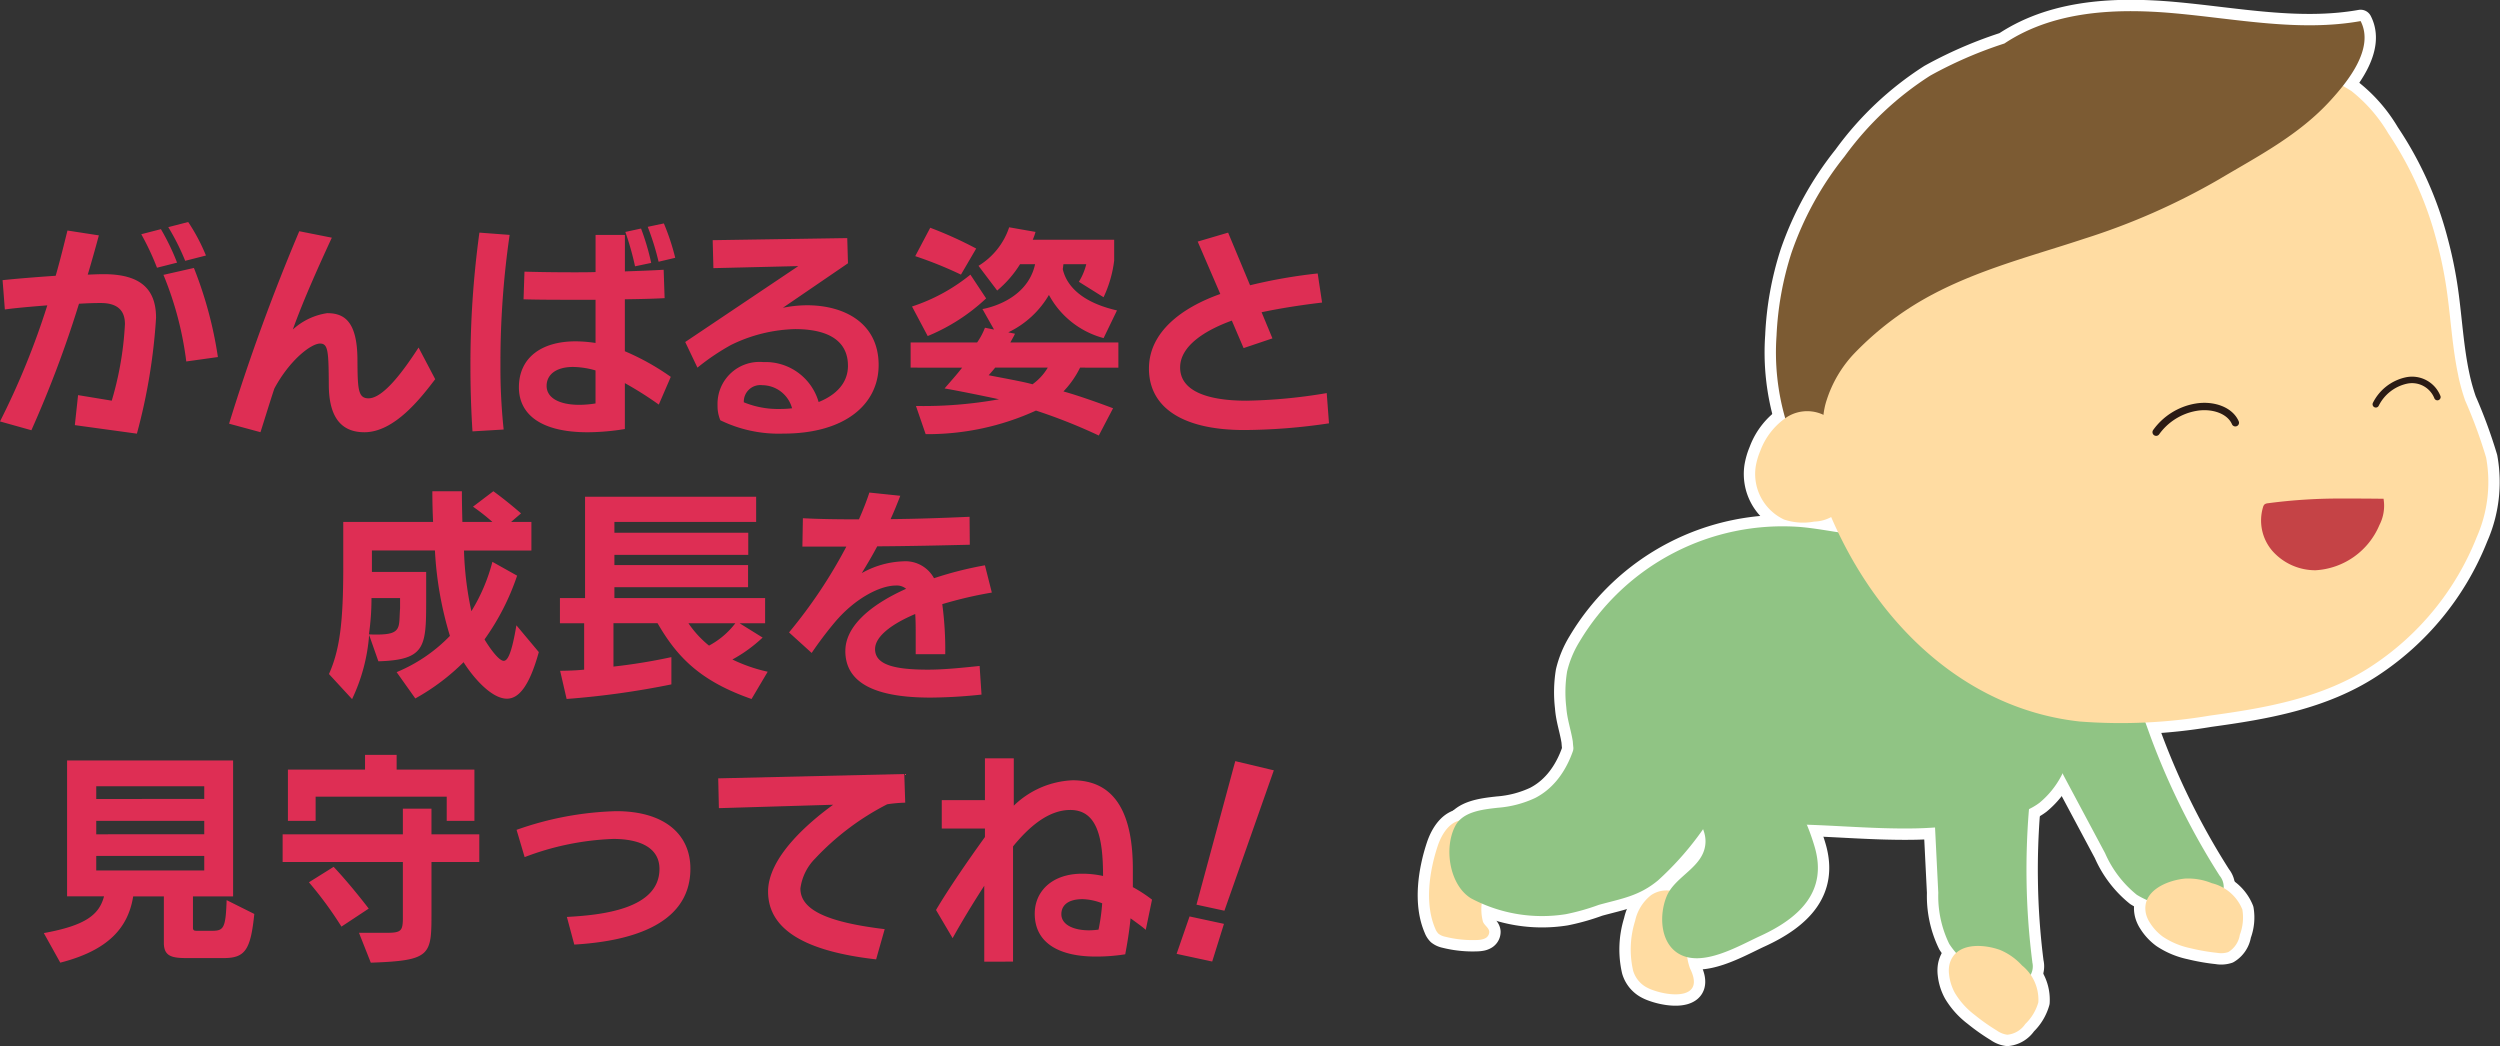
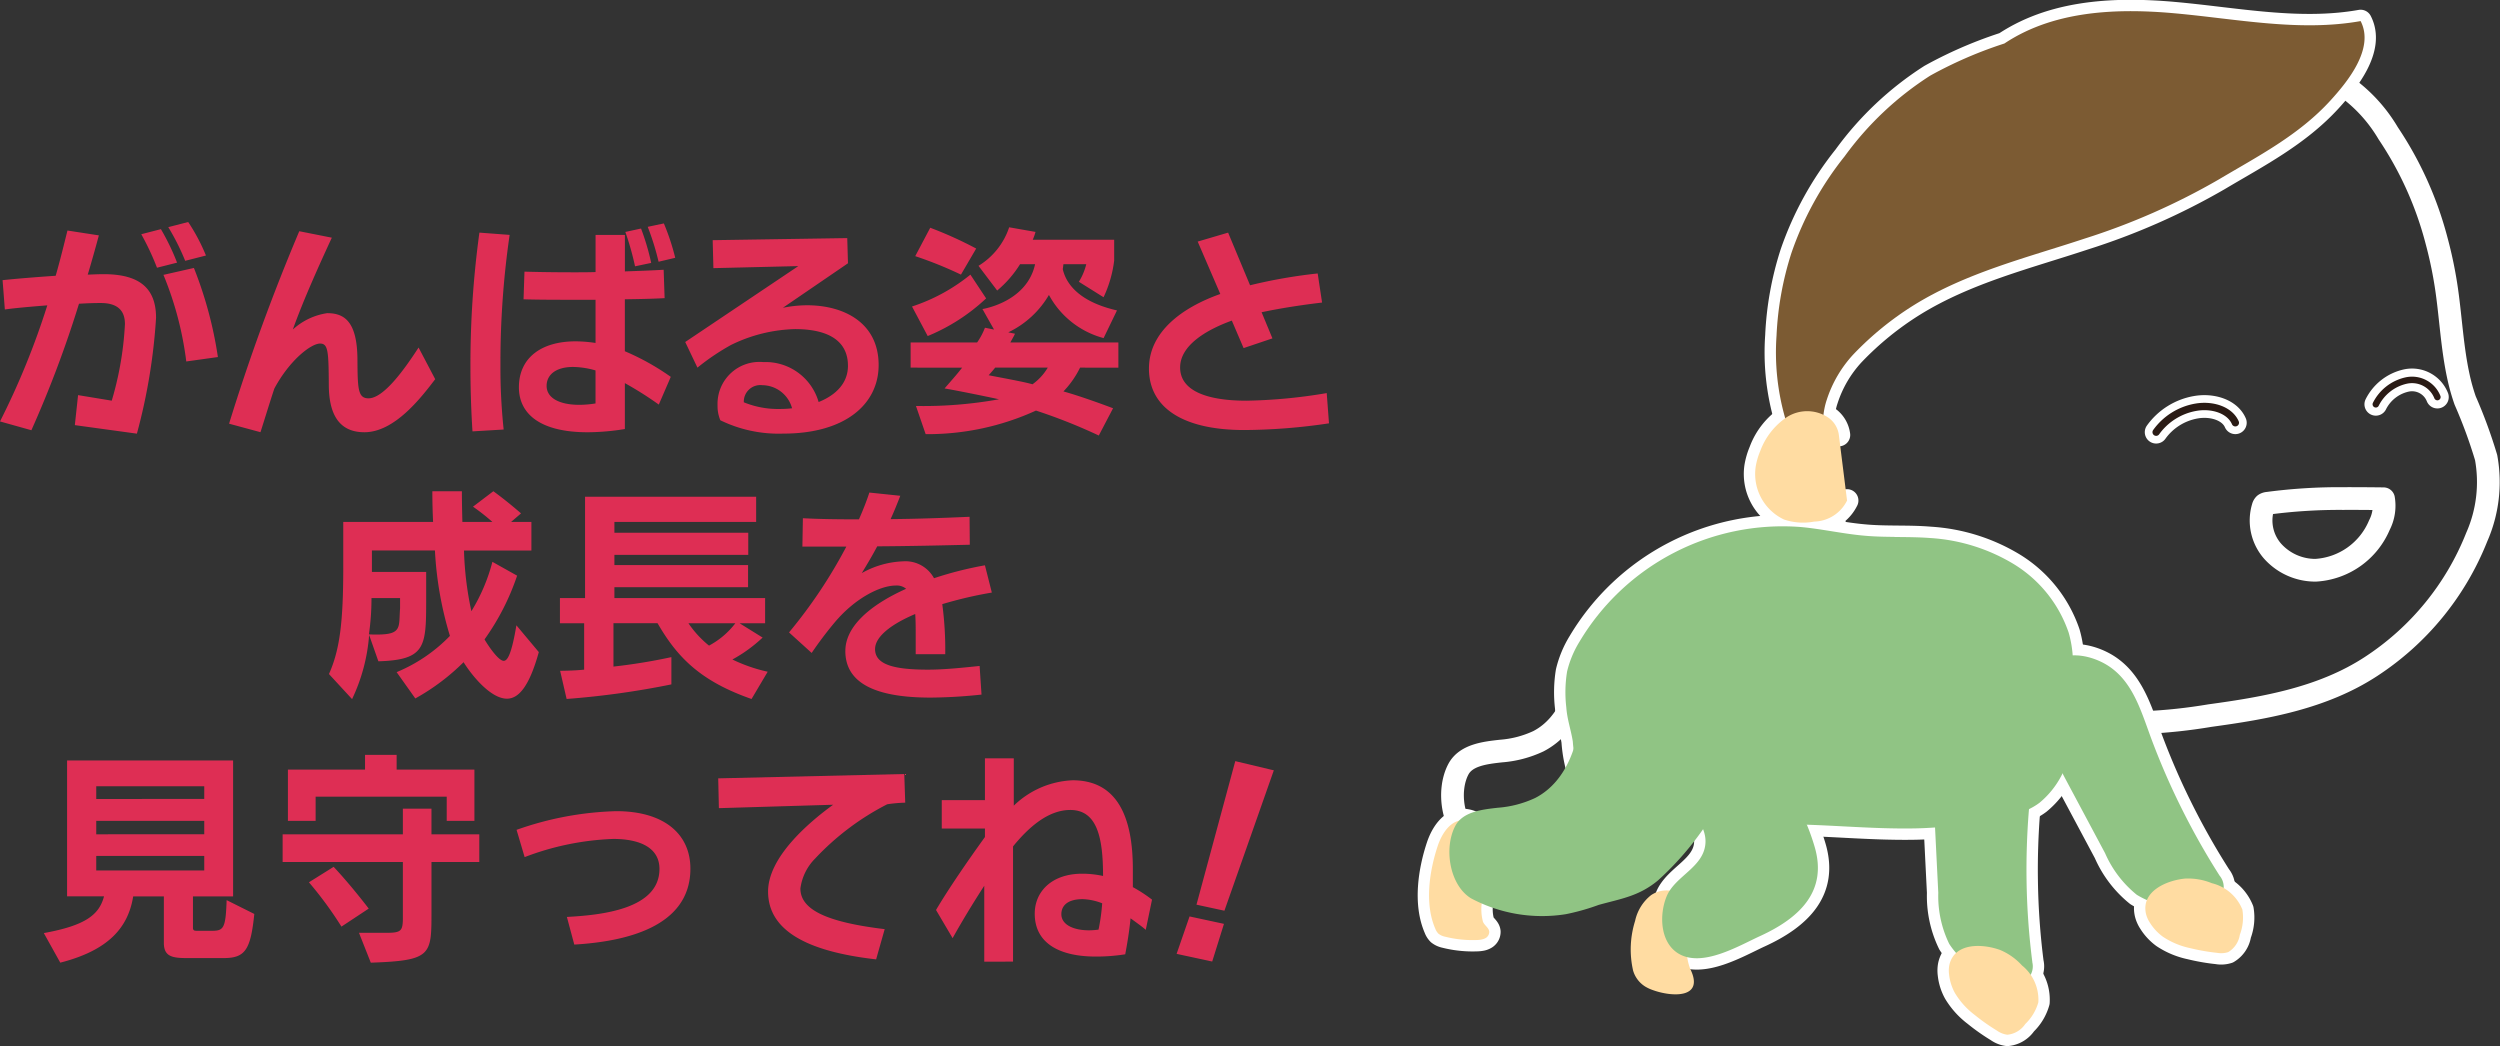
<svg xmlns="http://www.w3.org/2000/svg" width="220.069" height="92.086" viewBox="0 0 220.069 92.086">
  <rect x="0" y="0" width="220.069" height="92.086" fill="#333333" stroke="none" />
  <g id="グループ_3661" data-name="グループ 3661" transform="translate(-1272.753 -2663.914)">
    <g id="グループ_607" data-name="グループ 607" transform="translate(-1073.534 -1553.769)">
      <path id="パス_648" data-name="パス 648" d="M116.753,156.245a1.562,1.562,0,0,1,.351,1.021,1.205,1.205,0,0,1-.345.609,4.655,4.655,0,0,1-3.693,1.088,7.074,7.074,0,0,1-3.612-1.044,9.667,9.667,0,0,1-2.791-3.661q-1.632-3.055-3.258-6.1c-1.361-2.553-2.762-5.283-2.539-8.167a3.818,3.818,0,0,1,.606-1.941c.986-1.384,2.727-1.419,4.2-.905,3.264,1.143,4.036,4.317,5.118,7.192.728,1.932,1.549,3.833,2.463,5.686A63.9,63.9,0,0,0,116.753,156.245Z" transform="translate(2424.931 4138.532)" fill="none" stroke="#fff" stroke-linecap="round" stroke-linejoin="round" stroke-width="2" />
      <path id="パス_649" data-name="パス 649" d="M107.606,143.619a5.479,5.479,0,0,1,2.321.409,3.876,3.876,0,0,1,2.684,2.318,4.261,4.261,0,0,1-.223,2.219,2.157,2.157,0,0,1-1.024,1.529,2.035,2.035,0,0,1-.972.064,17.767,17.767,0,0,1-2.376-.415,6.867,6.867,0,0,1-2.394-1,4.44,4.44,0,0,1-1.166-1.262,2.512,2.512,0,0,1-.325-.74C103.663,144.721,105.987,143.764,107.606,143.619Z" transform="translate(2431.066 4151.402)" fill="none" stroke="#fff" stroke-linecap="round" stroke-linejoin="round" stroke-width="2" />
      <path id="パス_650" data-name="パス 650" d="M95.252,140.1a8.477,8.477,0,0,1-.574,5.031,4.228,4.228,0,0,1,.6-.154,2.472,2.472,0,0,0,.572-.348c.162-.131.3-.3.458-.424s.36-.255.531-.395a6.229,6.229,0,0,0,1.671-2.089,5.959,5.959,0,0,0,.54-3.107,6.062,6.062,0,0,0-1.1-2.971,2.3,2.3,0,0,0-1.027-.873,1.66,1.66,0,0,0-2.013,1.372,3.838,3.838,0,0,0-.035,1.079,18.88,18.88,0,0,0,.238,1.979C95.165,139.492,95.212,139.794,95.252,140.1Z" transform="translate(2413.211 4134.463)" fill="none" stroke="#fff" stroke-linecap="round" stroke-linejoin="round" stroke-width="2" />
-       <path id="パス_651" data-name="パス 651" d="M93.749,147.3a4.918,4.918,0,0,0-.064,3.545c1.323,2.66-1.578,2.507-3.249,1.906a3.511,3.511,0,0,1-.711-.328,2.475,2.475,0,0,1-1.053-1.39,8.384,8.384,0,0,1,.174-4.381,3.939,3.939,0,0,1,1.4-2.263,2.414,2.414,0,0,1,3.673,1.3A2.308,2.308,0,0,1,93.749,147.3Z" transform="translate(2401.375 4152.097)" fill="none" stroke="#fff" stroke-linecap="round" stroke-linejoin="round" stroke-width="2" />
      <path id="パス_652" data-name="パス 652" d="M86.96,152.354a2.566,2.566,0,0,1-.395.041,9.934,9.934,0,0,1-2.82-.293,1.39,1.39,0,0,1-.58-.261,1.273,1.273,0,0,1-.284-.453c-.949-2.185-.514-5.071.218-7.274.357-1.071,1.088-2.222,2.214-2.277a2.16,2.16,0,0,1,1.941,1.337,5.142,5.142,0,0,1,.316,2.457c-.064,1.143-.429,2.2-.563,3.313a4.243,4.243,0,0,0,.075,1.842c.133.328.525.531.554.882a.637.637,0,0,1-.366.58A1.06,1.06,0,0,1,86.96,152.354Z" transform="translate(2389.747 4148.035)" fill="none" stroke="#fff" stroke-linecap="round" stroke-linejoin="round" stroke-width="2" />
      <path id="パス_653" data-name="パス 653" d="M96.6,141.049c2.573,3.5,4.973,6.191,6.235,10.517,1.129,3.873-1.285,6.226-4.816,7.842-1.892.867-5.118,2.808-7.2,1.523-1.587-.981-1.683-3.371-1.03-4.993.74-1.845,3.348-2.585,3.432-4.784.049-1.239-.867-2.278-1.358-3.418a10.439,10.439,0,0,1-.615-2.6c-.218-1.474-1.555-5.379-.525-6.615.946-1.132,3.133-.3,4.033.45A11.832,11.832,0,0,1,96.6,141.049Z" transform="translate(2403.196 4140.678)" fill="none" stroke="#fff" stroke-linecap="round" stroke-linejoin="round" stroke-width="2" />
-       <path id="パス_654" data-name="パス 654" d="M104.429,136.1c-3.49-1.236-8.361-1.622-9.638,2.89a18.594,18.594,0,0,0-.273,4.99c-.017,3.255-1.114,6.879-4.007,8.373a9.4,9.4,0,0,1-3.3.865c-1.41.157-3.084.351-3.746,1.607-1.015,1.924-.516,5.19,1.381,6.362a13.287,13.287,0,0,0,8.356,1.4,19.462,19.462,0,0,0,2.893-.818c2.016-.557,3.548-.766,5.228-2.164a26.817,26.817,0,0,0,6.133-8.213,23.063,23.063,0,0,0,2.556-10.7,3.808,3.808,0,0,0-.232-1.546,3.609,3.609,0,0,0-1.813-1.538A30.916,30.916,0,0,0,104.429,136.1Z" transform="translate(2390.924 4135.569)" fill="none" stroke="#fff" stroke-linecap="round" stroke-linejoin="round" stroke-width="2" />
+       <path id="パス_654" data-name="パス 654" d="M104.429,136.1c-3.49-1.236-8.361-1.622-9.638,2.89c-.017,3.255-1.114,6.879-4.007,8.373a9.4,9.4,0,0,1-3.3.865c-1.41.157-3.084.351-3.746,1.607-1.015,1.924-.516,5.19,1.381,6.362a13.287,13.287,0,0,0,8.356,1.4,19.462,19.462,0,0,0,2.893-.818c2.016-.557,3.548-.766,5.228-2.164a26.817,26.817,0,0,0,6.133-8.213,23.063,23.063,0,0,0,2.556-10.7,3.808,3.808,0,0,0-.232-1.546,3.609,3.609,0,0,0-1.813-1.538A30.916,30.916,0,0,0,104.429,136.1Z" transform="translate(2390.924 4135.569)" fill="none" stroke="#fff" stroke-linecap="round" stroke-linejoin="round" stroke-width="2" />
      <path id="パス_655" data-name="パス 655" d="M106.338,161.441a1.547,1.547,0,0,1-.119,1.071,1.194,1.194,0,0,1-.572.406,4.663,4.663,0,0,1-3.8-.592,7.049,7.049,0,0,1-2.82-2.486,9.617,9.617,0,0,1-.963-4.5q-.174-3.455-.342-6.908c-.142-2.89-.244-5.959,1.19-8.472a3.81,3.81,0,0,1,1.378-1.5c1.48-.83,3.07-.119,4.184.975,2.466,2.425,1.807,5.626,1.561,8.689q-.248,3.09-.2,6.194A63.593,63.593,0,0,0,106.338,161.441Z" transform="translate(2418.846 4140.932)" fill="none" stroke="#fff" stroke-linecap="round" stroke-linejoin="round" stroke-width="2" />
      <path id="パス_656" data-name="パス 656" d="M102.625,146.01a5.443,5.443,0,0,1,1.924,1.361,3.875,3.875,0,0,1,1.439,3.241,4.251,4.251,0,0,1-1.149,1.912,2.155,2.155,0,0,1-1.578.946,2.013,2.013,0,0,1-.908-.357,17.629,17.629,0,0,1-1.973-1.39,6.81,6.81,0,0,1-1.735-1.924,4.352,4.352,0,0,1-.516-1.639,2.591,2.591,0,0,1,.02-.807C98.589,145.326,101.1,145.45,102.625,146.01Z" transform="translate(2419.73 4155.298)" fill="none" stroke="#fff" stroke-linecap="round" stroke-linejoin="round" stroke-width="2" />
      <path id="パス_657" data-name="パス 657" d="M115.437,133.861c-.862-.009-1.723-.023-2.582-.1-1.912-.16-3.792-.6-5.7-.772A20.826,20.826,0,0,0,87.7,143.107a8.939,8.939,0,0,0-1.079,2.6,11.421,11.421,0,0,0-.07,3.162c.075,1.071.412,1.97.572,3a12.552,12.552,0,0,0,.78,3.569,5.76,5.76,0,0,0,3.18,3.067,9.207,9.207,0,0,0,2.234.4c2.344.215,4.694.38,7.047.366,1.567-.009,3.133-.1,4.7-.113,4.082-.035,8.153.444,12.235.363a33.9,33.9,0,0,0,6.1-.685c1.691-.339,3.377-.5,4.807-1.57a7.74,7.74,0,0,0,2.762-5.147c.252-1.735-.252-3.513-.009-5.2a9.773,9.773,0,0,0-.183-4.619,11.349,11.349,0,0,0-4.778-6.008,16.113,16.113,0,0,0-7.4-2.33C117.546,133.872,116.49,133.872,115.437,133.861Z" transform="translate(2397.614 4131.083)" fill="none" stroke="#fff" stroke-linecap="round" stroke-linejoin="round" stroke-width="2" />
      <path id="パス_658" data-name="パス 658" d="M151.64,148.866a17.939,17.939,0,0,0,.6,2.153,43.7,43.7,0,0,1,1.848,5.028,12.008,12.008,0,0,1-.83,7.015,24.26,24.26,0,0,1-9.3,11.379c-4.256,2.785-9.31,3.659-14.181,4.323a47.054,47.054,0,0,1-11.454.522c-9.31-1.013-16.929-7.54-21.287-16.676a35.377,35.377,0,0,1-3.189-19.8,12.954,12.954,0,0,1,.963-3.679c1.277-2.739,2.182-5.338,3.92-7.839a34.427,34.427,0,0,1,5.756-6.423,29.519,29.519,0,0,1,15.533-7.079,29.884,29.884,0,0,1,18.577,3.92c1.2.688,2.466,1.349,3.629,2.071a13.4,13.4,0,0,1,3.241,3.719,30.955,30.955,0,0,1,4.274,9.513,36.709,36.709,0,0,1,.891,4.372C150.981,143.876,151.112,146.426,151.64,148.866Z" transform="translate(2411.046 4101.911)" fill="none" stroke="#fff" stroke-linecap="round" stroke-linejoin="round" stroke-width="2" />
      <path id="パス_659" data-name="パス 659" d="M114.8,132.081a47.938,47.938,0,0,0-6.6.412.618.618,0,0,0-.308.1.522.522,0,0,0-.136.244,4.1,4.1,0,0,0,.844,3.879,5.052,5.052,0,0,0,3.786,1.677A6.505,6.505,0,0,0,118,134.414a3.7,3.7,0,0,0,.363-2.315C117.187,132.087,115.995,132.075,114.8,132.081Z" transform="translate(2437.741 4129.488)" fill="none" stroke="#fff" stroke-linecap="round" stroke-linejoin="round" stroke-width="2" />
      <path id="パス_660" data-name="パス 660" d="M112.142,120.723c4.445-3.438,10.3-3.737,15.771-3.247s11.01,1.648,16.4.688c1.268,2.446-1.23,5.422-2.649,6.983-2.8,3.075-6.406,4.918-9.827,6.954a59.278,59.278,0,0,1-11.831,5.214c-5.1,1.689-10.389,2.983-15.02,5.855a27.3,27.3,0,0,0-5.33,4.34,10.715,10.715,0,0,0-2.333,3.981c-.65,1.929-.206,3.888-.279,5.907a.469.469,0,0,1-.078.293.279.279,0,0,1-.18.081c-.537.081-1-.435-1.332-.928a14.785,14.785,0,0,1-1.784-3.693,20.993,20.993,0,0,1-.772-7.3,27.733,27.733,0,0,1,1.317-7.291,28.382,28.382,0,0,1,4.677-8.489,27.788,27.788,0,0,1,7.535-7.105,36.788,36.788,0,0,1,7.433-3.107" transform="translate(2409.773 4101.375)" fill="none" stroke="#fff" stroke-linecap="round" stroke-linejoin="round" stroke-width="2" />
      <path id="パス_661" data-name="パス 661" d="M99.6,131.523a2.2,2.2,0,0,0-1.018-1.587,3.331,3.331,0,0,0-3.537,0,6.156,6.156,0,0,0-2.365,3,6.047,6.047,0,0,0-.4,1.375,4.429,4.429,0,0,0,2.5,4.657,5.264,5.264,0,0,0,2.649.18,3.32,3.32,0,0,0,2.893-1.854" transform="translate(2408.557 4124.45)" fill="none" stroke="#fff" stroke-linecap="round" stroke-linejoin="round" stroke-width="2" />
      <path id="パス_662" data-name="パス 662" d="M104.4,131.547a5.451,5.451,0,0,1,3.47-2.19c1.454-.264,3.011.229,3.5,1.361" transform="translate(2431.688 4124.179)" fill="none" stroke="#fff" stroke-linecap="round" stroke-linejoin="round" stroke-width="2" />
      <path id="パス_663" data-name="パス 663" d="M111.062,130.62a3.949,3.949,0,0,1,2.652-2.086,2.4,2.4,0,0,1,2.768,1.451" transform="translate(2444.362 4122.652)" fill="none" stroke="#fff" stroke-linecap="round" stroke-linejoin="round" stroke-width="2" />
      <path id="パス_664" data-name="パス 664" d="M116.753,156.245a1.562,1.562,0,0,1,.351,1.021,1.205,1.205,0,0,1-.345.609,4.655,4.655,0,0,1-3.693,1.088,7.074,7.074,0,0,1-3.612-1.044,9.667,9.667,0,0,1-2.791-3.661q-1.632-3.055-3.258-6.1c-1.361-2.553-2.762-5.283-2.539-8.167a3.818,3.818,0,0,1,.606-1.941c.986-1.384,2.727-1.419,4.2-.905,3.264,1.143,4.036,4.317,5.118,7.192.728,1.932,1.549,3.833,2.463,5.686a63.9,63.9,0,0,0,3.5,6.226" transform="translate(2424.931 4138.532)" fill="#90c484" />
      <path id="パス_665" data-name="パス 665" d="M107.606,143.619a5.479,5.479,0,0,1,2.321.409,3.876,3.876,0,0,1,2.684,2.318,4.261,4.261,0,0,1-.223,2.219,2.157,2.157,0,0,1-1.024,1.529,2.035,2.035,0,0,1-.972.064,17.767,17.767,0,0,1-2.376-.415,6.867,6.867,0,0,1-2.394-1,4.44,4.44,0,0,1-1.166-1.262,2.512,2.512,0,0,1-.325-.74c-.467-2.022,1.857-2.98,3.476-3.125" transform="translate(2431.066 4151.402)" fill="#ffdca2" />
      <path id="パス_666" data-name="パス 666" d="M95.252,140.1a8.477,8.477,0,0,1-.574,5.031,4.228,4.228,0,0,1,.6-.154,2.472,2.472,0,0,0,.572-.348c.162-.131.3-.3.458-.424s.36-.255.531-.395a6.229,6.229,0,0,0,1.671-2.089,5.959,5.959,0,0,0,.54-3.107,6.062,6.062,0,0,0-1.1-2.971,2.3,2.3,0,0,0-1.027-.873,1.66,1.66,0,0,0-2.013,1.372,3.838,3.838,0,0,0-.035,1.079,18.88,18.88,0,0,0,.238,1.979c.052.3.1.6.139.9" transform="translate(2413.211 4134.463)" fill="#7c5b33" />
      <path id="パス_667" data-name="パス 667" d="M93.749,147.3a4.918,4.918,0,0,0-.064,3.545c1.323,2.66-1.578,2.507-3.249,1.906a3.511,3.511,0,0,1-.711-.328,2.475,2.475,0,0,1-1.053-1.39,8.384,8.384,0,0,1,.174-4.381,3.939,3.939,0,0,1,1.4-2.263,2.414,2.414,0,0,1,3.673,1.3,2.308,2.308,0,0,1-.165,1.61" transform="translate(2401.375 4152.097)" fill="#ffdca2" />
      <path id="パス_668" data-name="パス 668" d="M86.96,152.354a2.566,2.566,0,0,1-.395.041,9.934,9.934,0,0,1-2.82-.293,1.39,1.39,0,0,1-.58-.261,1.273,1.273,0,0,1-.284-.453c-.949-2.185-.514-5.071.218-7.274.357-1.071,1.088-2.222,2.214-2.277a2.16,2.16,0,0,1,1.941,1.337,5.142,5.142,0,0,1,.316,2.457c-.064,1.143-.429,2.2-.563,3.313a4.243,4.243,0,0,0,.075,1.842c.133.328.525.531.554.882a.637.637,0,0,1-.366.58,1.06,1.06,0,0,1-.31.1" transform="translate(2389.747 4148.035)" fill="#ffdca2" />
      <path id="パス_669" data-name="パス 669" d="M96.6,141.049c2.573,3.5,4.973,6.191,6.235,10.517,1.129,3.873-1.285,6.226-4.816,7.842-1.892.867-5.118,2.808-7.2,1.523-1.587-.981-1.683-3.371-1.03-4.993.74-1.845,3.348-2.585,3.432-4.784.049-1.239-.867-2.278-1.358-3.418a10.439,10.439,0,0,1-.615-2.6c-.218-1.474-1.555-5.379-.525-6.615.946-1.132,3.133-.3,4.033.45a11.832,11.832,0,0,1,1.839,2.08" transform="translate(2403.196 4140.678)" fill="#90c484" />
      <path id="パス_670" data-name="パス 670" d="M104.429,136.1c-3.49-1.236-8.361-1.622-9.638,2.89a18.594,18.594,0,0,0-.273,4.99c-.017,3.255-1.114,6.879-4.007,8.373a9.4,9.4,0,0,1-3.3.865c-1.41.157-3.084.351-3.746,1.607-1.015,1.924-.516,5.19,1.381,6.362a13.287,13.287,0,0,0,8.356,1.4,19.462,19.462,0,0,0,2.893-.818c2.016-.557,3.548-.766,5.228-2.164a26.817,26.817,0,0,0,6.133-8.213,23.063,23.063,0,0,0,2.556-10.7,3.808,3.808,0,0,0-.232-1.546,3.609,3.609,0,0,0-1.813-1.538,30.916,30.916,0,0,0-3.542-1.506" transform="translate(2390.924 4135.569)" fill="#90c484" />
      <path id="パス_671" data-name="パス 671" d="M106.338,161.441a1.547,1.547,0,0,1-.119,1.071,1.194,1.194,0,0,1-.572.406,4.663,4.663,0,0,1-3.8-.592,7.049,7.049,0,0,1-2.82-2.486,9.617,9.617,0,0,1-.963-4.5q-.174-3.455-.342-6.908c-.142-2.89-.244-5.959,1.19-8.472a3.81,3.81,0,0,1,1.378-1.5c1.48-.83,3.07-.119,4.184.975,2.466,2.425,1.807,5.626,1.561,8.689q-.248,3.09-.2,6.194a63.593,63.593,0,0,0,.508,7.123" transform="translate(2418.846 4140.932)" fill="#90c484" />
      <path id="パス_672" data-name="パス 672" d="M102.625,146.01a5.443,5.443,0,0,1,1.924,1.361,3.875,3.875,0,0,1,1.439,3.241,4.251,4.251,0,0,1-1.149,1.912,2.155,2.155,0,0,1-1.578.946,2.013,2.013,0,0,1-.908-.357,17.629,17.629,0,0,1-1.973-1.39,6.81,6.81,0,0,1-1.735-1.924,4.352,4.352,0,0,1-.516-1.639,2.591,2.591,0,0,1,.02-.807c.441-2.028,2.951-1.9,4.477-1.343" transform="translate(2419.73 4155.298)" fill="#ffdca2" />
      <path id="パス_673" data-name="パス 673" d="M115.437,133.861c-.862-.009-1.723-.023-2.582-.1-1.912-.16-3.792-.6-5.7-.772A20.826,20.826,0,0,0,87.7,143.107a8.939,8.939,0,0,0-1.079,2.6,11.421,11.421,0,0,0-.07,3.162c.075,1.071.412,1.97.572,3a12.552,12.552,0,0,0,.78,3.569,5.76,5.76,0,0,0,3.18,3.067,9.207,9.207,0,0,0,2.234.4c2.344.215,4.694.38,7.047.366,1.567-.009,3.133-.1,4.7-.113,4.082-.035,8.153.444,12.235.363a33.9,33.9,0,0,0,6.1-.685c1.691-.339,3.377-.5,4.807-1.57a7.74,7.74,0,0,0,2.762-5.147c.252-1.735-.252-3.513-.009-5.2a9.773,9.773,0,0,0-.183-4.619,11.349,11.349,0,0,0-4.778-6.008,16.113,16.113,0,0,0-7.4-2.33c-1.05-.081-2.106-.081-3.159-.093" transform="translate(2397.614 4131.083)" fill="#90c484" />
-       <path id="パス_674" data-name="パス 674" d="M151.64,148.866a17.939,17.939,0,0,0,.6,2.153,43.7,43.7,0,0,1,1.848,5.028,12.008,12.008,0,0,1-.83,7.015,24.26,24.26,0,0,1-9.3,11.379c-4.256,2.785-9.31,3.659-14.181,4.323a47.054,47.054,0,0,1-11.454.522c-9.31-1.013-16.929-7.54-21.287-16.676a35.377,35.377,0,0,1-3.189-19.8,12.954,12.954,0,0,1,.963-3.679c1.277-2.739,2.182-5.338,3.92-7.839a34.427,34.427,0,0,1,5.756-6.423,29.519,29.519,0,0,1,15.533-7.079,29.884,29.884,0,0,1,18.577,3.92c1.2.688,2.466,1.349,3.629,2.071a13.4,13.4,0,0,1,3.241,3.719,30.955,30.955,0,0,1,4.274,9.513,36.709,36.709,0,0,1,.891,4.372c.354,2.486.485,5.037,1.013,7.477" transform="translate(2411.046 4101.911)" fill="#ffdca2" />
-       <path id="パス_675" data-name="パス 675" d="M114.8,132.081a47.938,47.938,0,0,0-6.6.412.618.618,0,0,0-.308.1.522.522,0,0,0-.136.244,4.1,4.1,0,0,0,.844,3.879,5.052,5.052,0,0,0,3.786,1.677A6.505,6.505,0,0,0,118,134.414a3.7,3.7,0,0,0,.363-2.315c-1.178-.012-2.37-.023-3.563-.017" transform="translate(2437.741 4129.488)" fill="#c54346" />
      <path id="パス_676" data-name="パス 676" d="M112.142,120.723c4.445-3.438,10.3-3.737,15.771-3.247s11.01,1.648,16.4.688c1.268,2.446-1.23,5.422-2.649,6.983-2.8,3.075-6.406,4.918-9.827,6.954a59.278,59.278,0,0,1-11.831,5.214c-5.1,1.689-10.389,2.983-15.02,5.855a27.3,27.3,0,0,0-5.33,4.34,10.715,10.715,0,0,0-2.333,3.981c-.65,1.929-.206,3.888-.279,5.907a.469.469,0,0,1-.078.293.279.279,0,0,1-.18.081c-.537.081-1-.435-1.332-.928a14.785,14.785,0,0,1-1.784-3.693,20.993,20.993,0,0,1-.772-7.3,27.733,27.733,0,0,1,1.317-7.291,28.382,28.382,0,0,1,4.677-8.489,27.788,27.788,0,0,1,7.535-7.105,36.788,36.788,0,0,1,7.433-3.107" transform="translate(2409.773 4101.375)" fill="#7c5b33" />
      <path id="パス_677" data-name="パス 677" d="M99.6,131.523a2.2,2.2,0,0,0-1.018-1.587,3.331,3.331,0,0,0-3.537,0,6.156,6.156,0,0,0-2.365,3,6.047,6.047,0,0,0-.4,1.375,4.429,4.429,0,0,0,2.5,4.657,5.264,5.264,0,0,0,2.649.18,3.32,3.32,0,0,0,2.893-1.854" transform="translate(2408.557 4124.45)" fill="#ffdca2" />
      <path id="パス_678" data-name="パス 678" d="M104.4,131.547a5.451,5.451,0,0,1,3.47-2.19c1.454-.264,3.011.229,3.5,1.361" transform="translate(2431.688 4124.179)" fill="none" stroke="#2a1b15" stroke-linecap="round" stroke-linejoin="round" stroke-width="0.648" />
      <path id="パス_679" data-name="パス 679" d="M111.062,130.62a3.949,3.949,0,0,1,2.652-2.086,2.4,2.4,0,0,1,2.768,1.451" transform="translate(2444.362 4122.652)" fill="none" stroke="#2a1b15" stroke-linecap="round" stroke-linejoin="round" stroke-width="0.571" />
    </g>
    <path id="合体_9" data-name="合体 9" d="M7.6,92.572H9.983c1.357,0,1.48-.16,1.48-1.379V86.337H.878V83.9H11.462V81.643h2.518V83.9H18.19v2.44H13.981v4.41c0,3.8,0,4.265-5.342,4.451Zm-27.744.022c3.7-.67,4.877-1.625,5.3-3.232h-3.252V77.4H-3.482V89.363H-7.016v2.765c0,.265.162.265.385.265h1.3c1.015,0,1.2-.224,1.279-2.7l2.437,1.219c-.322,3.13-.789,3.882-2.681,3.882H-7.628c-1.3,0-1.949-.2-1.949-1.34V89.363h-2.7c-.447,2.785-2.214,4.758-6.418,5.835Zm14.123-5.509v-1.28h-9.508v1.28Zm0-3.189V82.719h-9.508V83.9Zm0-3.108V79.67h-9.508v1.12ZM62.641,95.114V88.429c-1,1.543-2.034,3.253-2.785,4.613l-1.462-2.48c1.117-1.889,2.826-4.369,4.306-6.421V83.39H58.9v-2.5h3.8V77.215H65.24v4.163a7.915,7.915,0,0,1,5.181-2.234c3.964,0,5.3,3.289,5.3,7.822v1.584a12.955,12.955,0,0,1,1.688,1.1l-.551,2.66c-.244-.224-.752-.59-1.34-1.016-.1,1.057-.265,2.092-.467,3.168a16.261,16.261,0,0,1-2.6.2c-3.009,0-5.367-1.056-5.367-3.78,0-1.909,1.464-3.514,4.186-3.514a8.651,8.651,0,0,1,1.828.2c0-3.334-.5-5.811-2.884-5.811-1.909,0-3.618,1.462-5.04,3.209v10.14Zm9.226-2.762a6.494,6.494,0,0,0,.833-.061,17.3,17.3,0,0,0,.322-2.318,5.126,5.126,0,0,0-1.726-.365c-1.259,0-1.868.531-1.868,1.323C69.427,91.861,70.5,92.352,71.867,92.352Zm7.706,2.071,1.14-3.293,3.029.653L82.706,95.1ZM43.611,88.937c0-2.965,3.433-5.974,5.727-7.639l-10.058.3-.058-2.623L55.6,78.593l.084,2.522a12.274,12.274,0,0,0-1.587.142,23.061,23.061,0,0,0-6.34,4.773,4.569,4.569,0,0,0-1.3,2.642c0,1.889,2.376,2.968,7.419,3.577l-.754,2.66C47.249,94.243,43.611,92.473,43.611,88.937ZM25.9,91.174c3.069-.166,8.15-.69,8.15-4.227,0-1.93-1.831-2.64-4.068-2.64a24.183,24.183,0,0,0-7.8,1.6l-.711-2.4a28.361,28.361,0,0,1,8.777-1.644c4.207,0,6.525,2.011,6.525,5.06,0,5.158-5.75,6.42-10.221,6.684ZM3.193,88.124l2.176-1.361c1.564,1.665,3.087,3.676,3.087,3.676l-2.4,1.587A32.88,32.88,0,0,0,3.193,88.124Zm78.129,1.97,3.415-12.635,3.394.809L83.782,90.626Zm-66-7.376V80.587H3.783v2.132H1.343V78.207H8.132v-1.3h2.782v1.3h6.847v4.512ZM4.957,69.791c.958-2.136,1.259-4.593,1.259-9.409V56.4h7.906c-.04-.894-.064-1.727-.064-2.7h2.6c0,.975.022,1.767.043,2.7h2.64a18.4,18.4,0,0,0-1.705-1.341L19.427,53.7c1.238.894,2.437,1.95,2.437,1.95l-.874.752h1.787V58.92H16.844a28.769,28.769,0,0,0,.65,5.341,15.921,15.921,0,0,0,1.85-4.346l2.176,1.218a21.323,21.323,0,0,1-2.869,5.609c.122.223,1.16,1.888,1.691,1.888.363,0,.711-.731,1.114-3.128l1.973,2.359c-.833,3.006-1.767,4.1-2.805,4.1-1.4,0-3.029-1.949-3.818-3.211a19.3,19.3,0,0,1-4.248,3.191l-1.644-2.316a13.94,13.94,0,0,0,4.691-3.191,31.269,31.269,0,0,1-1.32-7.517H8.738v1.888h4.775v2.62c0,4-.1,5.124-4.207,5.246l-.813-2.318A15.838,15.838,0,0,1,6.991,72Zm4.248-3.476c2.213,0,1.888-.671,2.011-2.3v-.911H8.7A22.309,22.309,0,0,1,8.474,66.3C8.738,66.316,8.978,66.316,9.205,66.316Zm24.678-1H30v3.821a50.48,50.48,0,0,0,5.1-.833v2.4a74,74,0,0,1-9.223,1.283l-.572-2.48s1.137,0,2.115-.1V65.32H25.289V63.106H27.5V54.185H42.561V56.4H30.083v.954H41.867v1.949H30.083V60.2H41.85v1.95H30.083v.957H43.35V65.32H41.1l2.03,1.262a12.768,12.768,0,0,1-2.66,1.93,13.9,13.9,0,0,0,3.108,1.076l-1.422,2.4C37.6,70.4,35.589,68.268,33.883,65.32Zm4.531,1.973A7.082,7.082,0,0,0,40.73,65.32H36.6A9.041,9.041,0,0,0,38.415,67.293Zm12,.467c0-2.136,2.136-4.024,5.347-5.466a1.272,1.272,0,0,0-.914-.287c-1.323,0-3.516,1.058-5.344,3.211a32.965,32.965,0,0,0-2.055,2.722l-1.993-1.807A43.314,43.314,0,0,0,50.5,58.575H46.632l.043-2.5c1.523.085,3.334.1,4.935.1.329-.751.653-1.546.917-2.359l2.722.284c-.244.633-.526,1.344-.853,2.055,2.3-.021,4.572-.1,6.952-.206l.02,2.46c-2.48.061-5.286.122-8.149.142-.508.955-.954,1.686-1.361,2.356a7.967,7.967,0,0,1,3.636-1.036,2.861,2.861,0,0,1,2.724,1.486A31.952,31.952,0,0,1,62.7,60.22l.608,2.4a36.125,36.125,0,0,0-4.363,1.019,30.123,30.123,0,0,1,.261,4.407h-2.6V66.478c0-.731,0-1.4-.043-1.97-2.11.894-3.534,1.991-3.534,3.09,0,1.382,1.706,1.808,4.654,1.808,1.506,0,3.147-.183,4.549-.325L62.4,71.6a44.617,44.617,0,0,1-4.491.266C53.034,71.865,50.412,70.583,50.412,67.76ZM67.193,46.6a22.908,22.908,0,0,1-9.711,2.075l-.853-2.48a37.393,37.393,0,0,0,7.312-.59c-1.033-.223-3.493-.731-4.792-.954.4-.467,1.2-1.364,1.543-1.831H56.159V40.607h5.852a5.935,5.935,0,0,0,.69-1.3l.8.162-1.019-1.807s3.9-.589,4.633-3.946H65.792a9.662,9.662,0,0,1-2.014,2.318l-1.644-2.176a6.292,6.292,0,0,0,2.7-3.392l2.318.407a4.661,4.661,0,0,1-.244.69h7.169v1.831a10.484,10.484,0,0,1-.934,3.229l-2.174-1.361a5.218,5.218,0,0,0,.65-1.546H69.61c-.021.142-.021.206-.058.429.223,1.013,1.117,2.805,4.772,3.639l-1.177,2.436a7.742,7.742,0,0,1-4.813-3.8,8.254,8.254,0,0,1-3.58,3.293l.591.122c-.122.281-.284.525-.406.771h9.508v2.214H71.075a8.238,8.238,0,0,1-1.465,2.094c1.3.365,3.028.975,4.369,1.482l-1.256,2.4A48.148,48.148,0,0,0,67.193,46.6Zm-.305-2.315a4.833,4.833,0,0,0,1.344-1.465H63.595c-.122.183-.464.548-.565.67C63.842,43.654,66.137,44.062,66.888,44.286ZM39.407,47.452a3.261,3.261,0,0,1-.244-1.32,3.687,3.687,0,0,1,4.021-3.8,4.862,4.862,0,0,1,4.877,3.516c1.523-.609,2.582-1.665,2.582-3.191,0-1.99-1.425-3.229-4.677-3.229a13.519,13.519,0,0,0-5.625,1.4,20.162,20.162,0,0,0-2.948,1.993l-1.076-2.257,9.957-6.682-7.476.18L38.734,31.6l11.846-.183.064,2.217-5.733,3.919a10.865,10.865,0,0,1,2.132-.223c3.255,0,6.3,1.543,6.3,5.262,0,3.433-2.928,6.035-8.391,6.035A11.719,11.719,0,0,1,39.407,47.452Zm5.28-.993a8.7,8.7,0,0,0,1.036-.061,2.742,2.742,0,0,0-2.62-2.033,1.457,1.457,0,0,0-1.628,1.506A7.947,7.947,0,0,0,44.688,46.459Zm-62.1,1.422.284-2.641,2.965.488a28.647,28.647,0,0,0,1.161-6.745c0-1.28-.752-1.851-2.133-1.851-.591,0-1.2.021-1.912.064A98.339,98.339,0,0,1-21.238,48.33L-24,47.556a67.732,67.732,0,0,0,4.163-10.219c-1.523.121-2.921.244-3.737.365l-.2-2.582c1.139-.121,2.863-.264,4.674-.386.386-1.34.731-2.741,1.036-3.983l2.765.427c-.287,1.079-.633,2.3-.978,3.456.549-.021.958-.041,1.4-.041,3.091,0,4.613,1.178,4.613,3.839a50.839,50.839,0,0,1-1.686,10.2ZM21.677,44.55c0-2.623,2.011-4.045,4.979-4.045a12.448,12.448,0,0,1,1.767.142v-3.8H26.8c-1.726,0-3.354,0-4.715-.041l.082-2.436c1.279.037,2.765.058,4.247.058.67,0,1.34,0,2.011-.021v-3.27h2.582v3.212c1.2-.043,2.356-.081,3.412-.145l.085,2.5c-1.1.06-2.278.081-3.5.1v4.573a21.552,21.552,0,0,1,4.042,2.255l-1.054,2.44a31.513,31.513,0,0,0-2.988-1.889v4.042a20.883,20.883,0,0,1-3.27.284C23.508,48.51,21.677,46.862,21.677,44.55ZM27,46.094a9.193,9.193,0,0,0,1.422-.122V43.065a7.5,7.5,0,0,0-1.97-.305c-1.5,0-2.336.671-2.336,1.669C24.117,45.464,25.194,46.094,27,46.094ZM4.943,44.3c-.02-2.928-.06-3.6-.771-3.6-.772,0-2.66,1.422-4.024,3.964-.366,1.1-.813,2.561-1.219,3.839l-2.765-.749A178.393,178.393,0,0,1,2.344,30.812l2.864.569C4.131,33.717,2.73,36.8,1.775,39.467A5.705,5.705,0,0,1,4.8,38.025c1.445,0,2.643.65,2.664,4.062.017,2.6.038,3.435.975,3.435,1.34,0,3.168-2.56,4.407-4.471l1.464,2.785c-1.241,1.627-3.574,4.671-6.237,4.671C5.694,48.507,4.943,46.7,4.943,44.3ZM17.41,42.743A85.433,85.433,0,0,1,18.2,30.935l2.66.2a78.369,78.369,0,0,0-.809,11.2v.508a51.453,51.453,0,0,0,.284,5.426l-2.745.162C17.471,46.561,17.41,44.652,17.41,42.743Zm59.728.159c0-3.212,2.887-5.364,6.281-6.565l-1.99-4.613,2.678-.788,1.932,4.633a45.351,45.351,0,0,1,5.953-1.039l.386,2.561c-1.524.18-3.514.467-5.324.853l.955,2.3-2.539.856-1.036-2.42c-2.294.833-4.551,2.2-4.551,4.126,0,2.092,2.436,2.925,5.852,2.925a46.385,46.385,0,0,0,7.052-.671l.2,2.663a51.8,51.8,0,0,1-7.477.59C80.109,48.308,77.138,46.335,77.138,42.9ZM-9.613,34.654l2.681-.609a35.193,35.193,0,0,1,2.112,7.843l-2.783.389A29.545,29.545,0,0,0-9.613,34.654Zm65.894,2.785a16.038,16.038,0,0,0,5.141-2.805l1.384,2.092a16.91,16.91,0,0,1-5.144,3.313Zm.284-4.433,1.32-2.5a34.807,34.807,0,0,1,4.045,1.831l-1.34,2.295A34.943,34.943,0,0,0,56.565,33.006Zm-68.13-1.93,1.729-.446a20.054,20.054,0,0,1,1.422,2.948l-1.767.447A22.966,22.966,0,0,0-11.565,31.076Zm42.611-.2,1.382-.3a20.934,20.934,0,0,1,.894,3.026L31.9,33.9A25.094,25.094,0,0,0,31.046,30.874Zm1.97-.45,1.422-.3a20.385,20.385,0,0,1,1,3.026l-1.465.346A23.1,23.1,0,0,0,33.016,30.424Zm-42.2.026,1.75-.45a16.688,16.688,0,0,1,1.563,2.948l-1.828.467A20.581,20.581,0,0,0-9.189,30.45Z" transform="translate(1296.754 2653.456)" fill="#de2e54" />
  </g>
</svg>